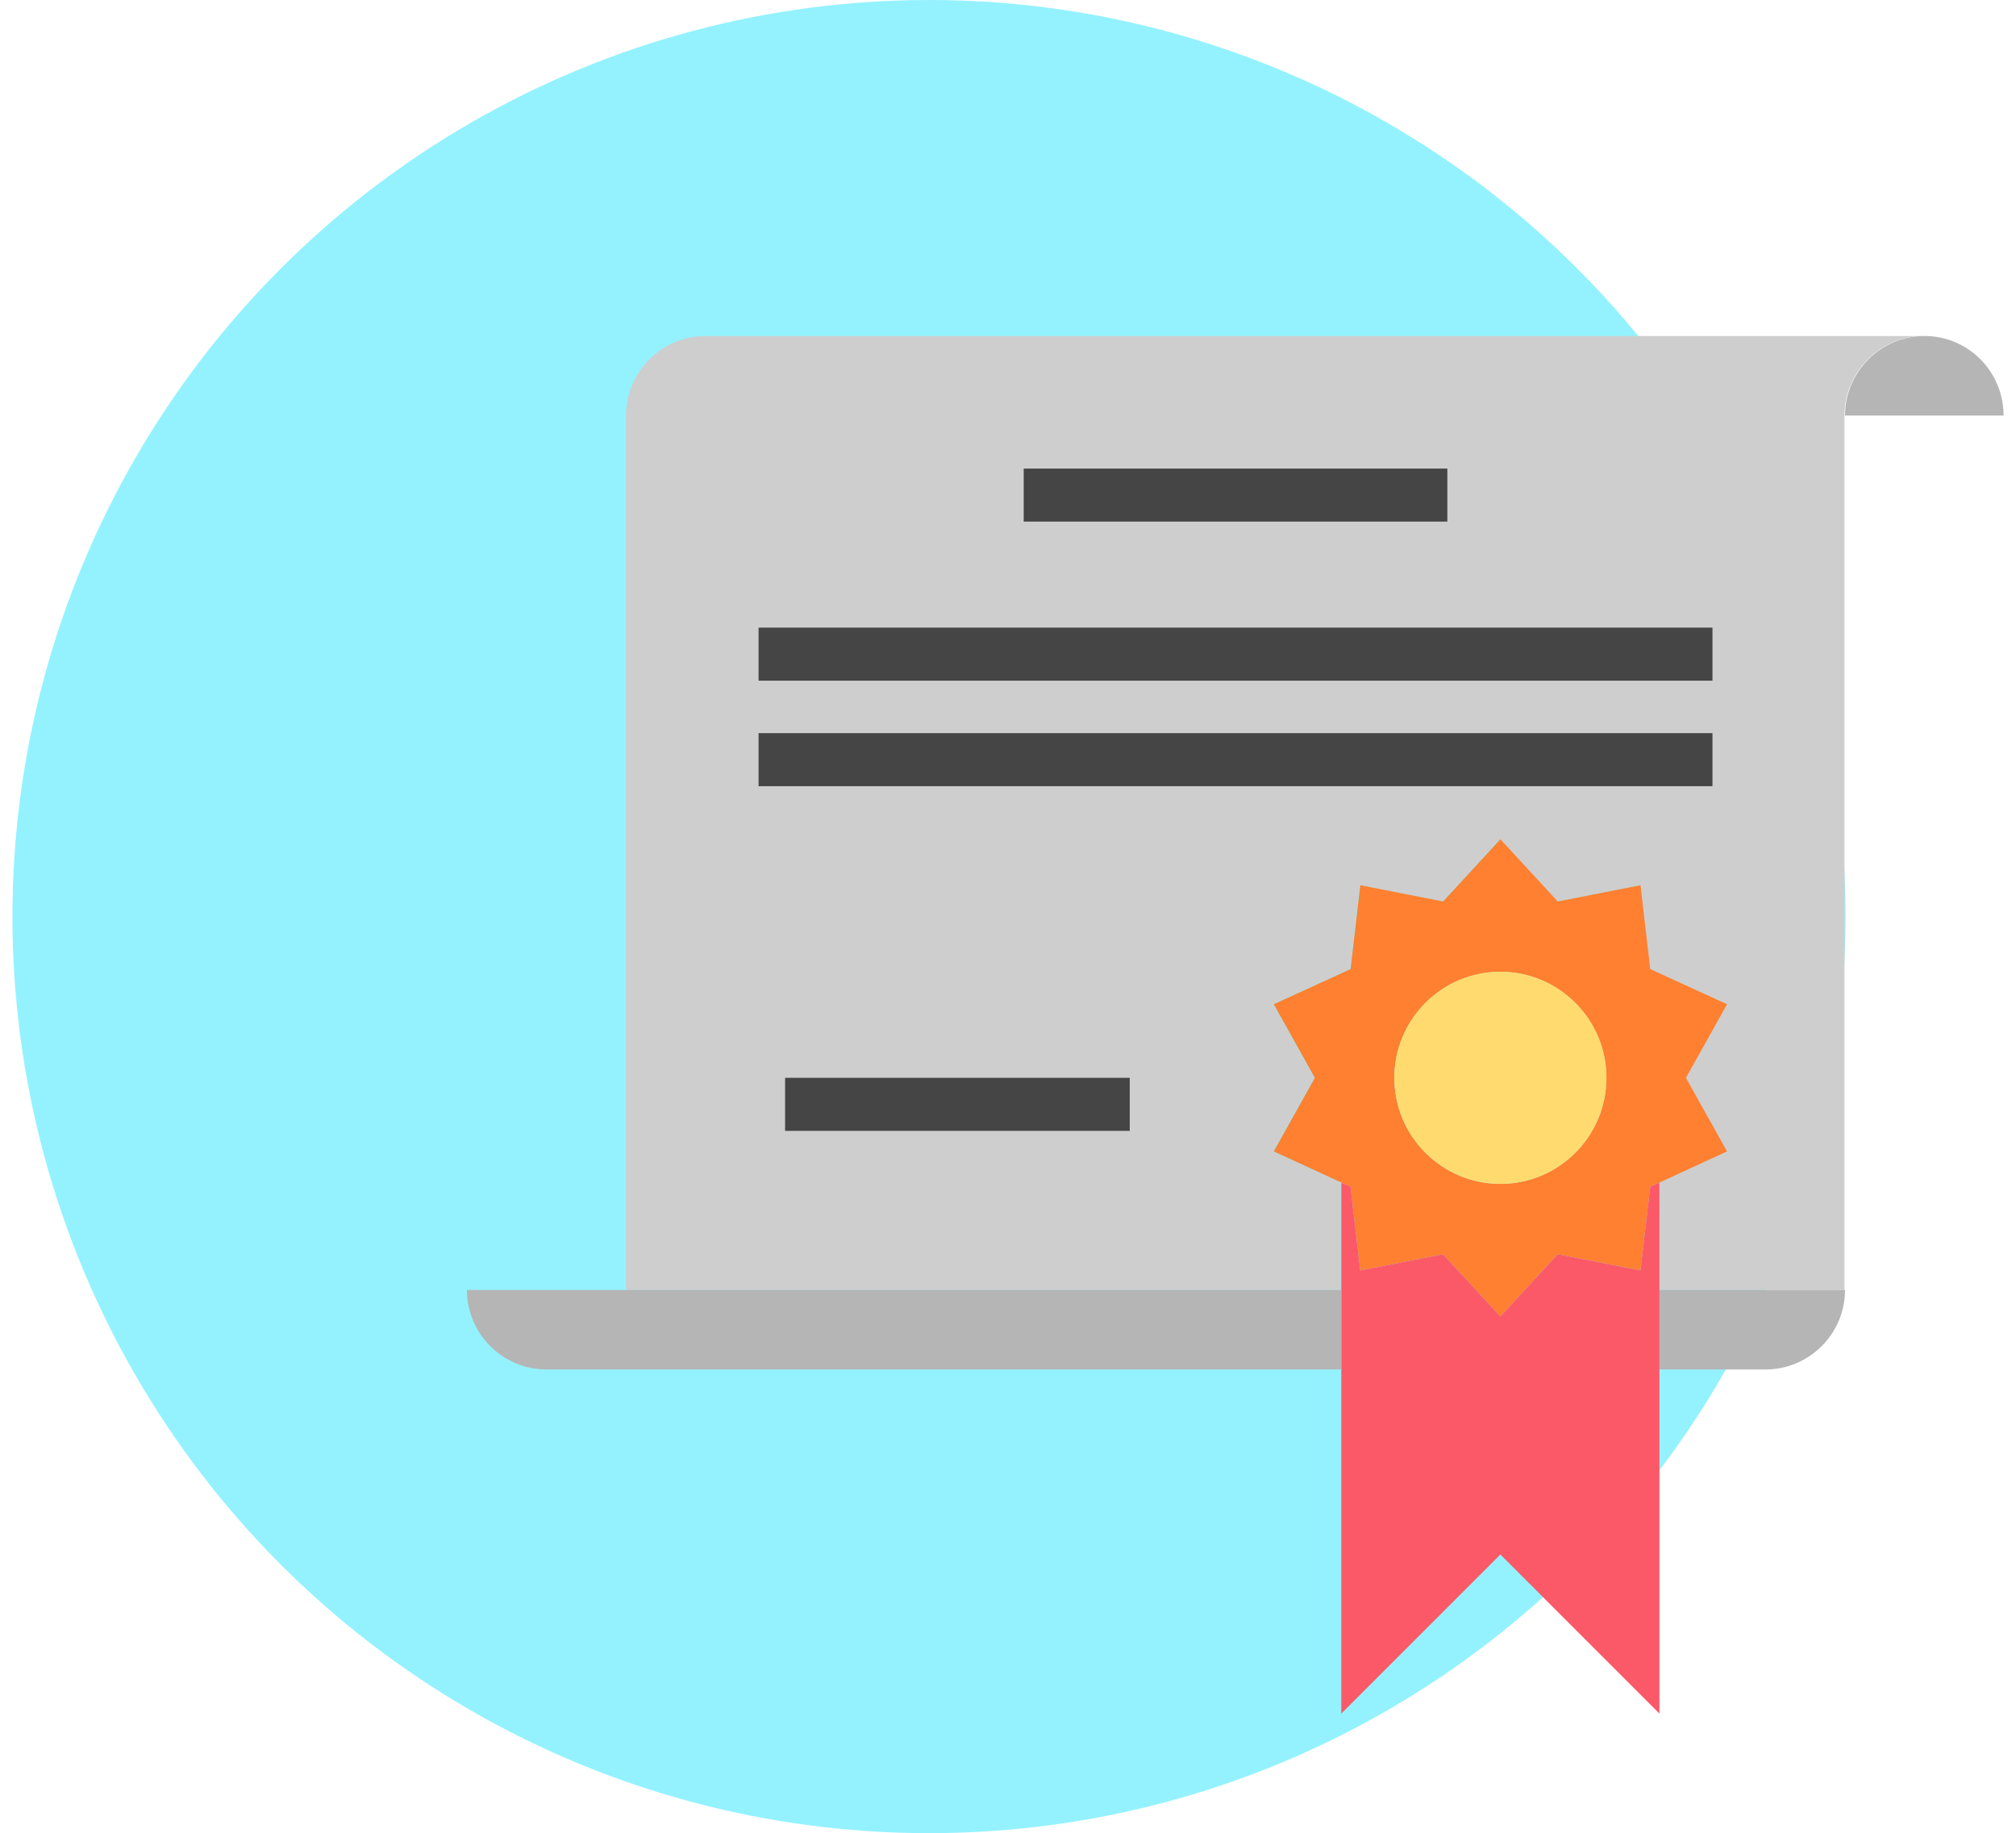
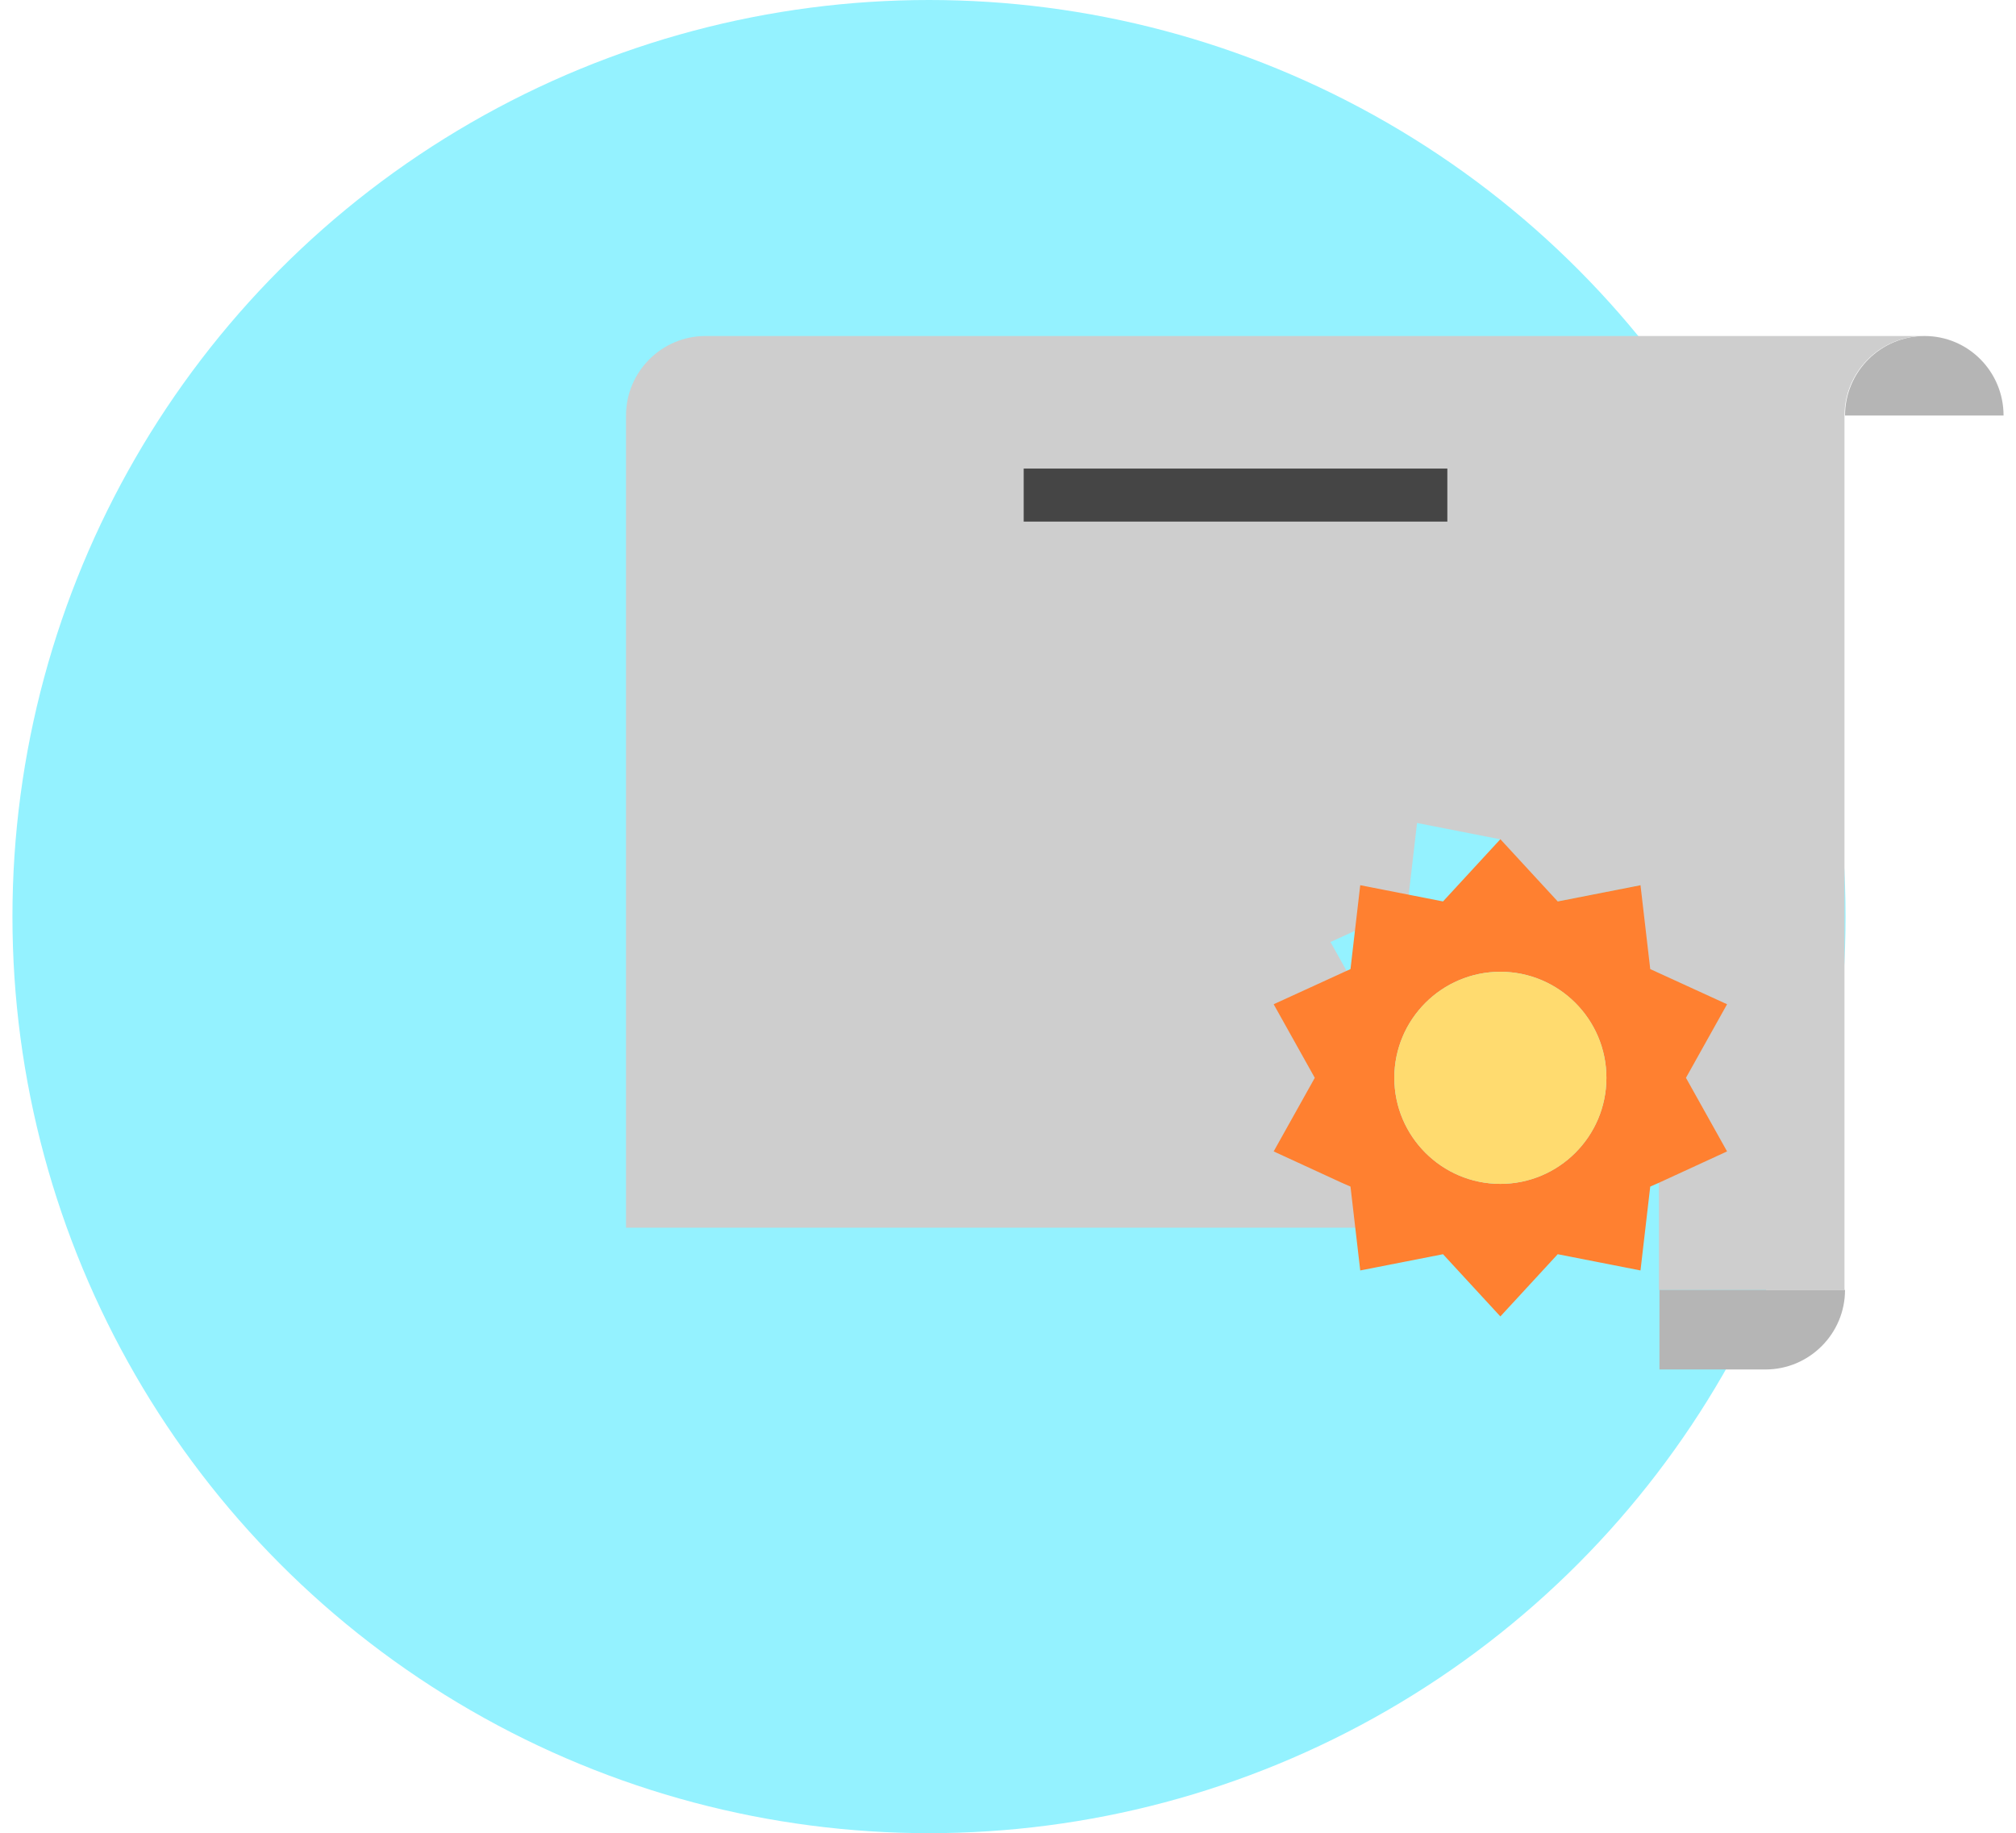
<svg xmlns="http://www.w3.org/2000/svg" x="0px" y="0px" viewBox="0 0 372.6 338.8" style="enable-background:new 0 0 372.6 338.8;" xml:space="preserve">
  <style type="text/css"> .st0{fill:#94F2FF;} .st1{fill:#B5B5B5;} .st2{fill:#CECECE;} .st3{fill:#FF8030;} .st4{fill:#FB5968;} .st5{fill:#FFDB6F;} .st6{fill:#454545;} </style>
  <g id="Слой_1">
    <circle class="st0" cx="171.7" cy="169.4" r="169.4" />
  </g>
  <g id="Слой_2">
    <g>
      <path class="st1" d="M370.3,76.8H341c0-8.1,6.6-14.7,14.7-14.7C363.8,62.1,370.3,68.7,370.3,76.8z" />
-       <path class="st2" d="M130.4,62.1h225.2c-8.1,0-14.7,6.6-14.7,14.7v161.6h-34.3v-19.6l-0.1-0.2l12.6-5.8l-7.6-13.6l7.6-13.6 l-14.2-6.5l-1.8-15.5l-15.3,3l-10.6-11.5l-10.6,11.5l-15.3-3l-1.8,15.5l-14.2,6.5l7.6,13.6l-7.6,13.6l12.6,5.8l-0.1,0.2v19.6 H115.7V76.8C115.7,68.7,122.3,62.1,130.4,62.1z" />
+       <path class="st2" d="M130.4,62.1h225.2c-8.1,0-14.7,6.6-14.7,14.7v161.6h-34.3v-19.6l-0.1-0.2l12.6-5.8l-7.6-13.6l7.6-13.6 l-14.2-6.5l-1.8-15.5l-15.3,3l-10.6-11.5l-15.3-3l-1.8,15.5l-14.2,6.5l7.6,13.6l-7.6,13.6l12.6,5.8l-0.1,0.2v19.6 H115.7V76.8C115.7,68.7,122.3,62.1,130.4,62.1z" />
      <path class="st1" d="M306.7,238.4H341c0,8.1-6.6,14.7-14.7,14.7h-19.6V238.4z" />
      <path class="st3" d="M319.2,185.6l-7.6,13.6l7.6,13.6l-12.6,5.8l-1.6,0.7l-1.8,15.5l-15.3-3l-10.6,11.5l-10.6-11.5l-15.3,3 l-1.8-15.5l-1.6-0.7l-12.6-5.8l7.6-13.6l-7.6-13.6l14.2-6.5l1.8-15.5l15.3,3l10.6-11.5l10.6,11.5l15.3-3l1.8,15.5L319.2,185.6z M296.9,199.2c0-10.8-8.8-19.6-19.6-19.6s-19.6,8.8-19.6,19.6s8.8,19.6,19.6,19.6C288.1,218.8,296.9,210,296.9,199.2z" />
-       <polygon class="st4" points="306.7,253.1 306.7,316.7 277.3,287.3 247.9,316.7 247.9,253.1 247.9,238.4 247.9,218.8 248,218.6 249.6,219.3 251.4,234.8 266.7,231.8 277.3,243.3 287.9,231.8 303.2,234.8 305,219.3 306.6,218.6 306.7,218.8 306.7,238.4 " />
      <circle class="st5" cx="277.3" cy="199.2" r="19.6" />
-       <path class="st1" d="M247.9,238.4v14.7H101c-8.1,0-14.7-6.6-14.7-14.7H247.9z" />
      <g>
        <rect x="189.2" y="86.6" class="st6" width="78.3" height="9.8" />
-         <rect x="140.2" y="116" class="st6" width="176.3" height="9.8" />
-         <rect x="140.2" y="135.5" class="st6" width="176.3" height="9.8" />
-         <rect x="145.1" y="199.2" class="st6" width="63.7" height="9.8" />
      </g>
    </g>
  </g>
</svg>